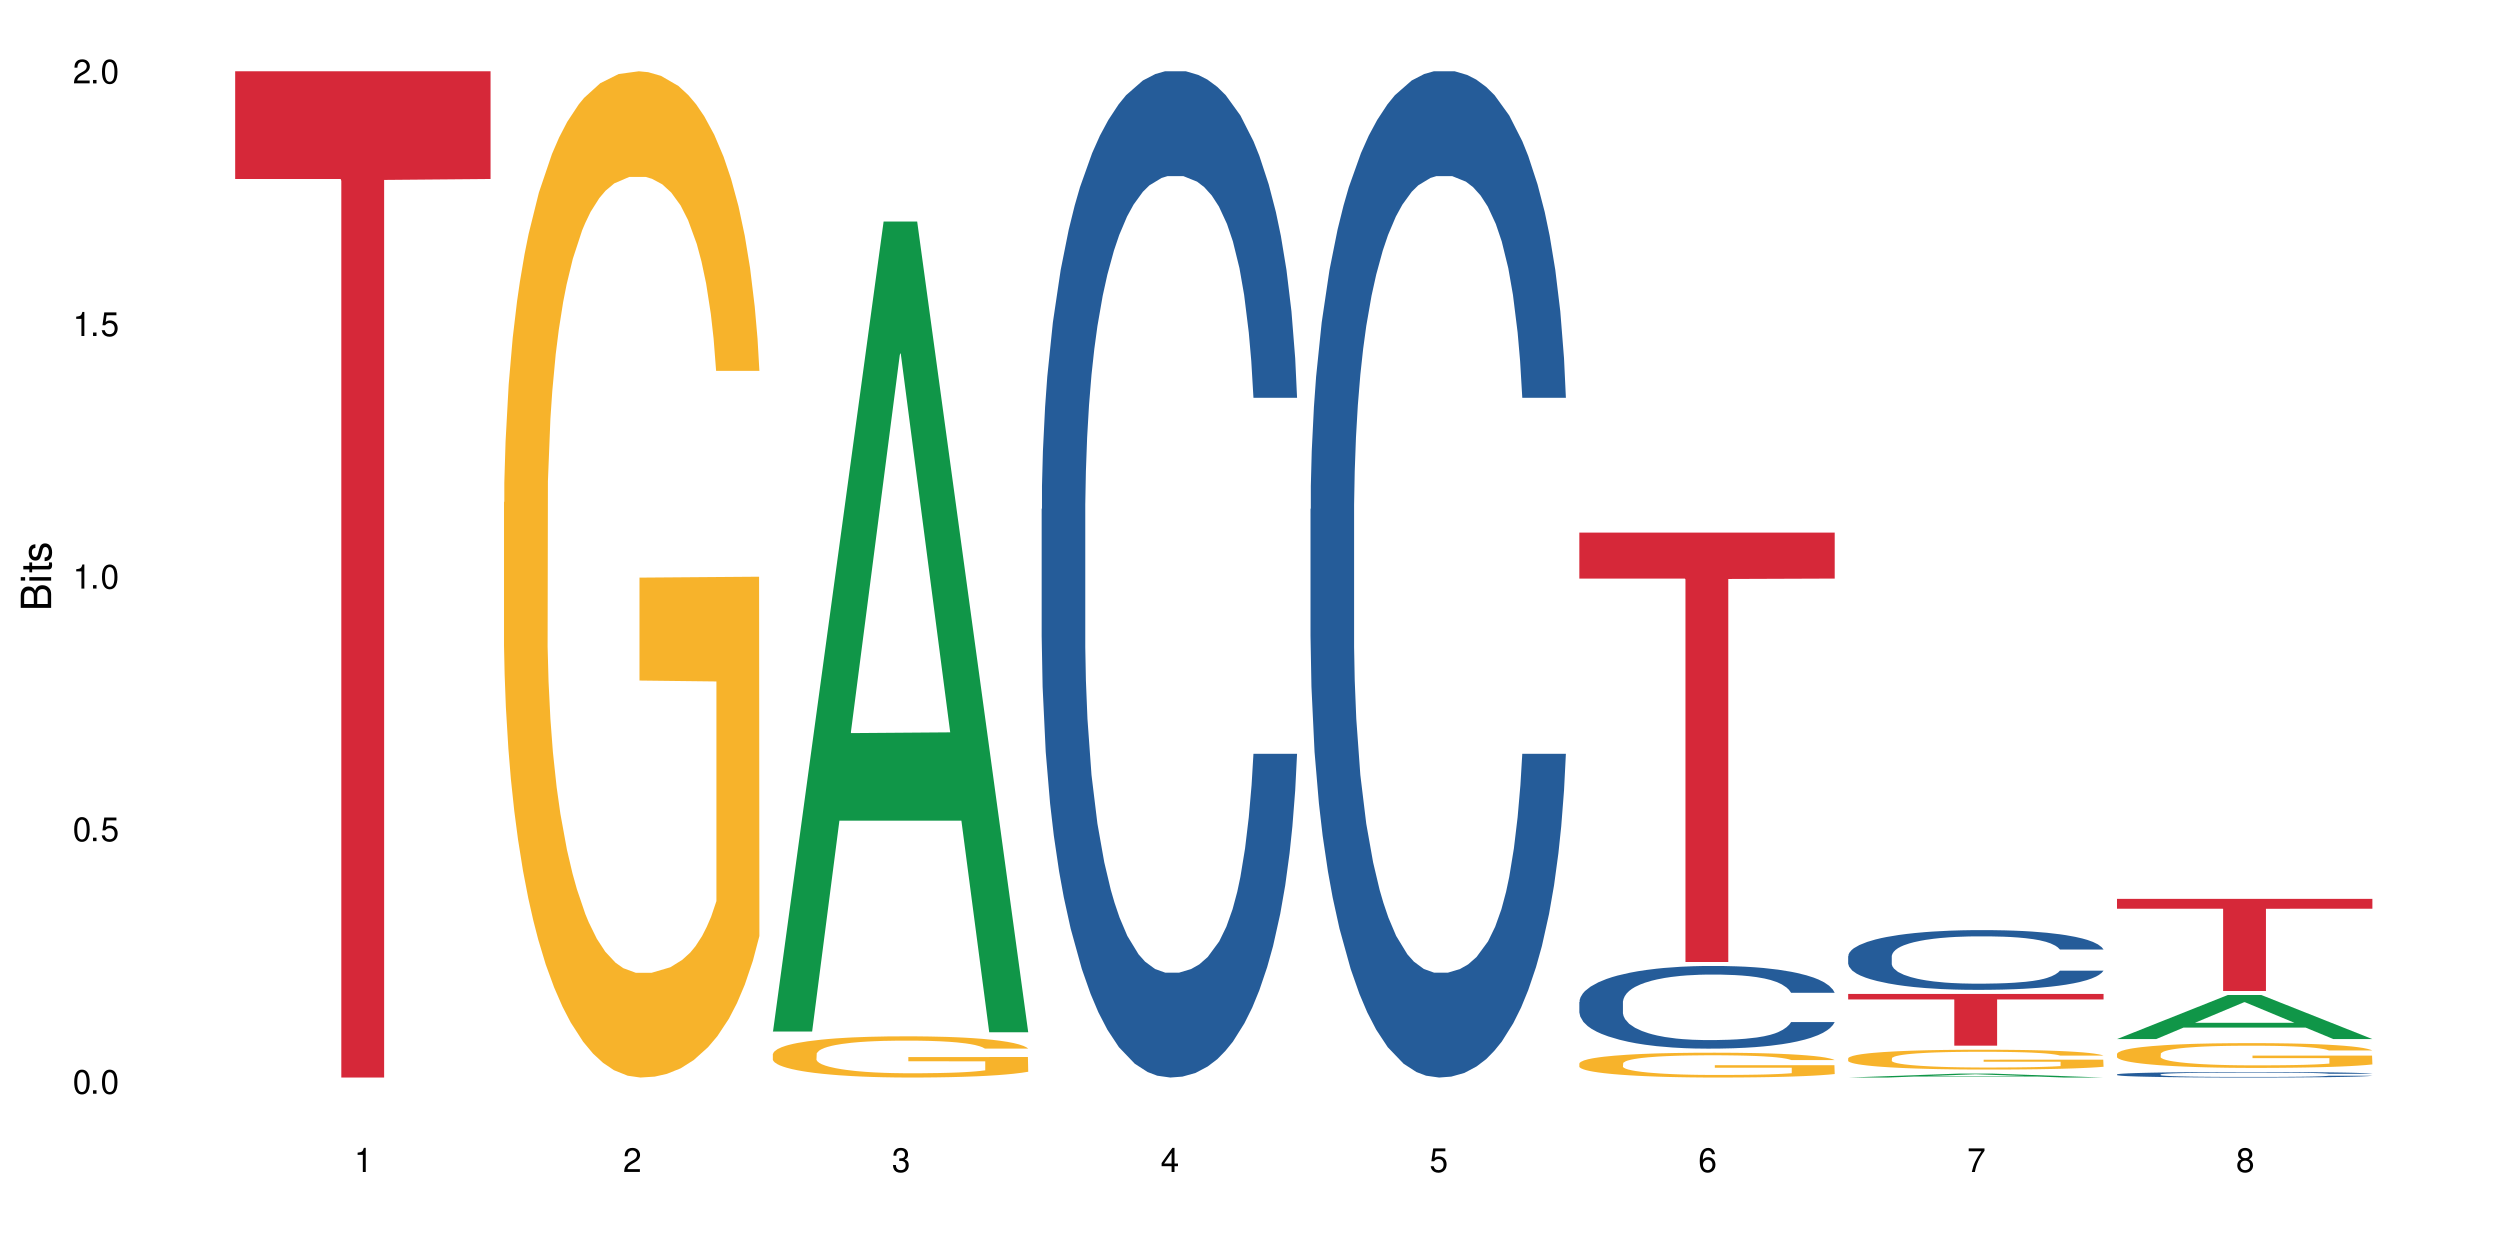
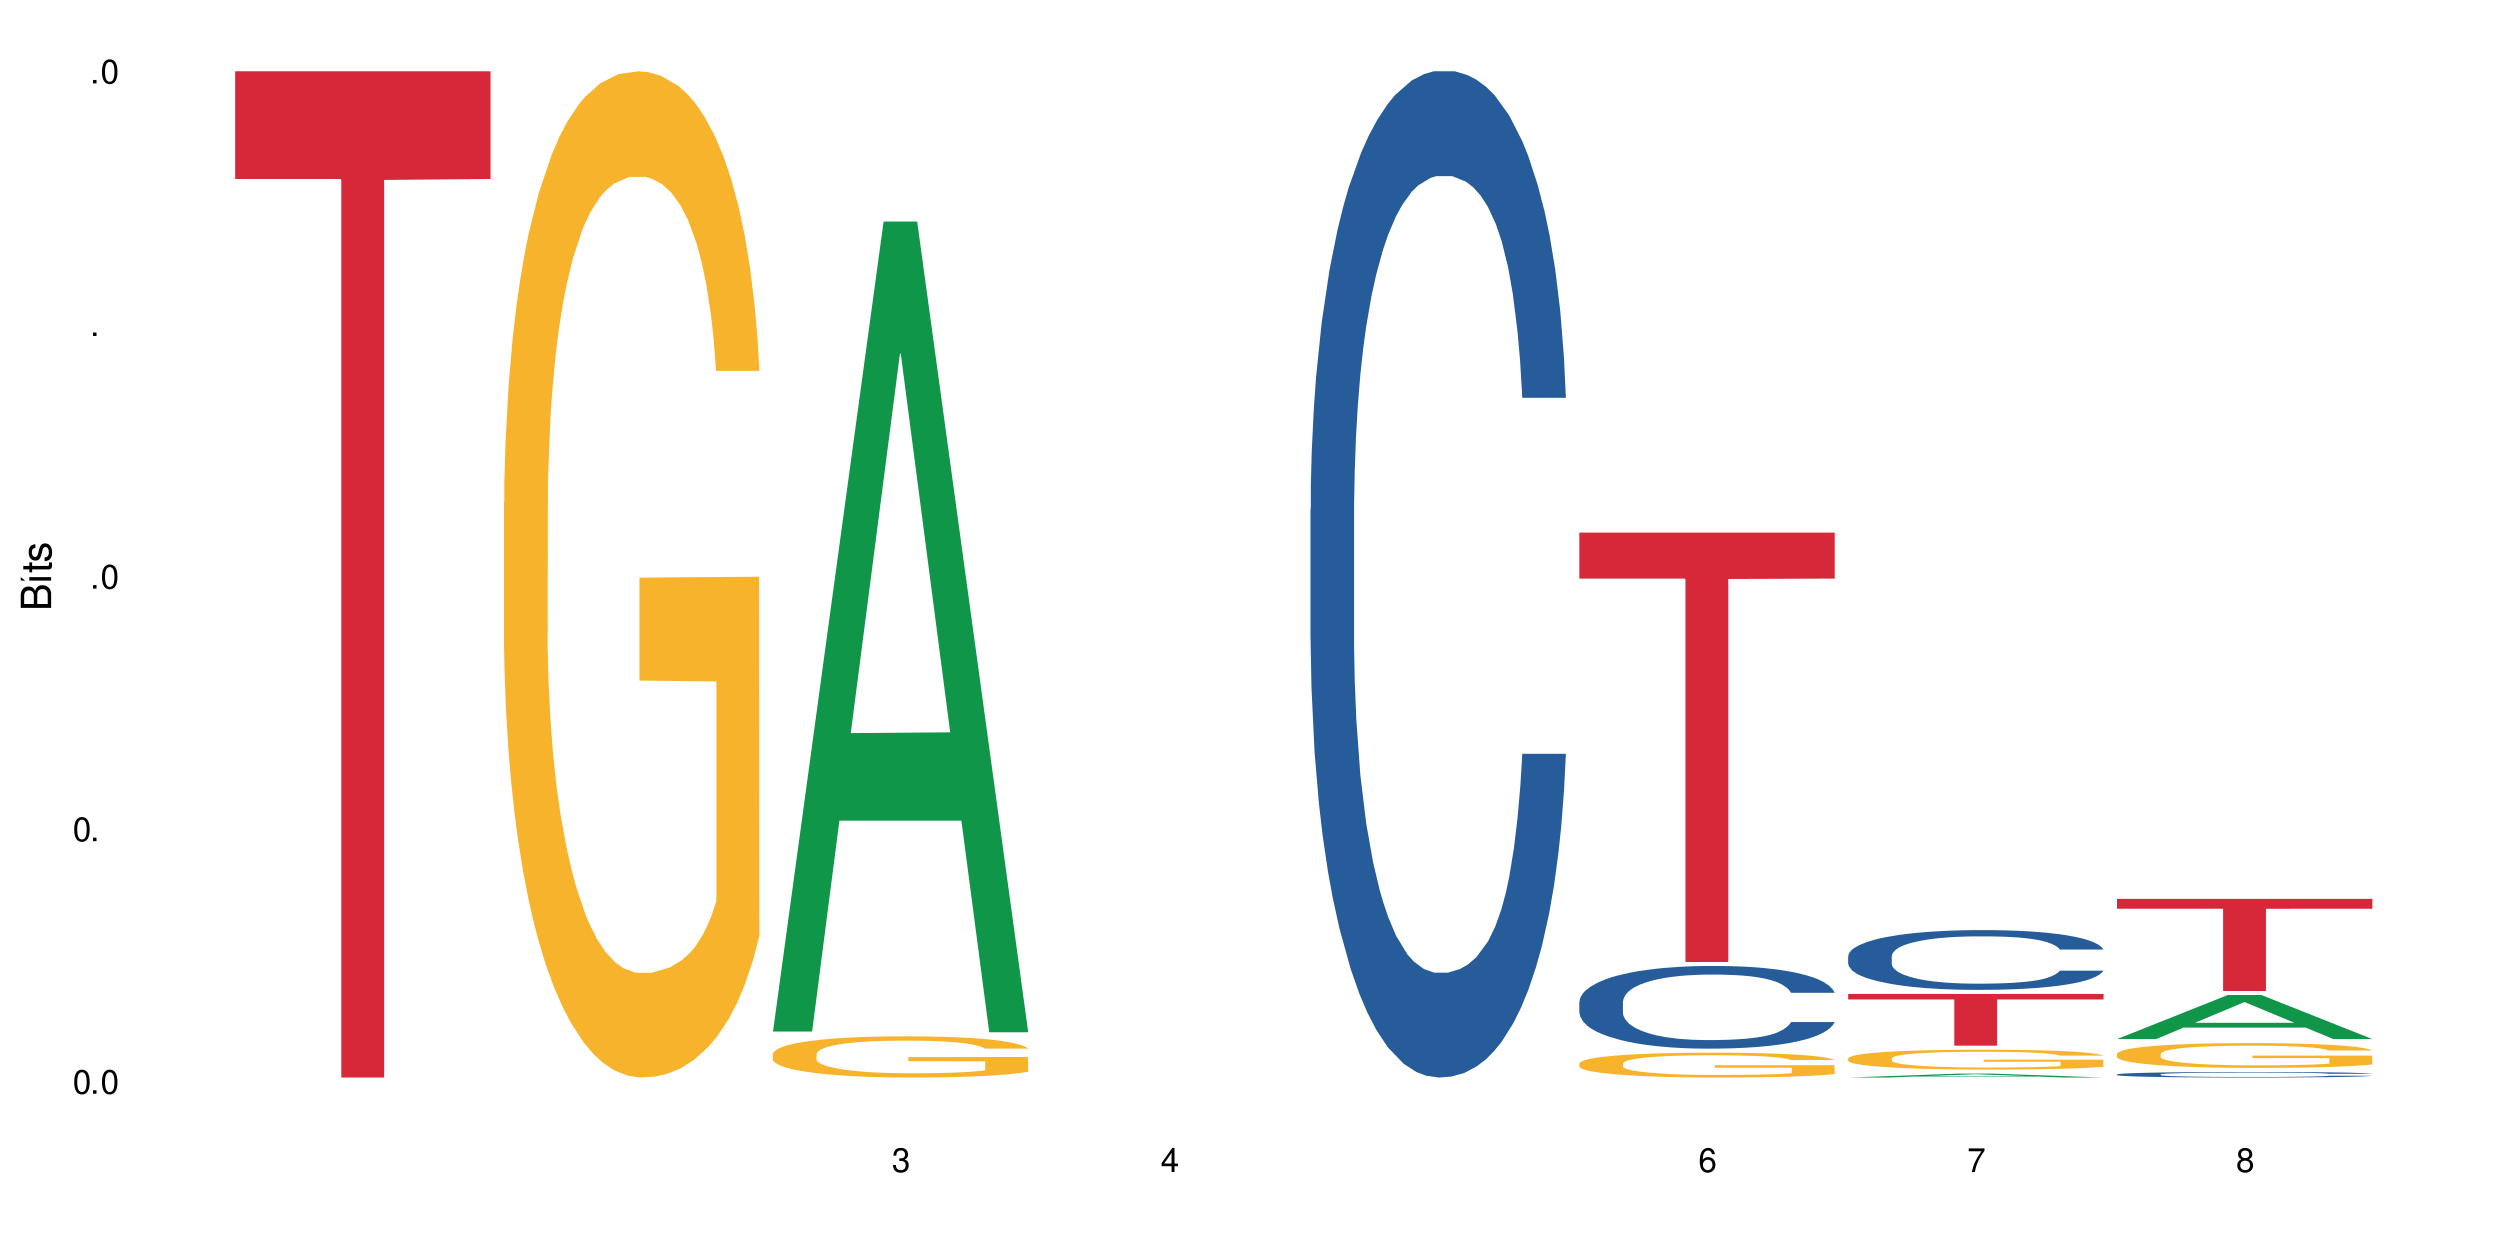
<svg xmlns="http://www.w3.org/2000/svg" xmlns:xlink="http://www.w3.org/1999/xlink" width="720" height="360" viewBox="0 0 720 360">
  <defs>
    <g>
      <g id="glyph-0-0">
</g>
      <g id="glyph-0-1">
        <path d="M 2.641 -6.938 C 2 -6.938 1.422 -6.656 1.078 -6.172 C 0.641 -5.562 0.406 -4.641 0.406 -3.359 C 0.406 -1.016 1.188 0.219 2.641 0.219 C 4.078 0.219 4.859 -1.016 4.859 -3.297 C 4.859 -4.641 4.656 -5.547 4.203 -6.172 C 3.844 -6.656 3.281 -6.938 2.641 -6.938 Z M 2.641 -6.188 C 3.547 -6.188 4 -5.25 4 -3.375 C 4 -1.406 3.562 -0.484 2.625 -0.484 C 1.734 -0.484 1.281 -1.438 1.281 -3.344 C 1.281 -5.25 1.734 -6.188 2.641 -6.188 Z M 2.641 -6.188 " />
      </g>
      <g id="glyph-0-2">
        <path d="M 1.828 -1 L 0.828 -1 L 0.828 0 L 1.828 0 Z M 1.828 -1 " />
      </g>
      <g id="glyph-0-3">
-         <path d="M 4.562 -6.797 L 1.062 -6.797 L 0.547 -3.094 L 1.328 -3.094 C 1.719 -3.562 2.047 -3.734 2.578 -3.734 C 3.484 -3.734 4.062 -3.109 4.062 -2.094 C 4.062 -1.125 3.484 -0.531 2.578 -0.531 C 1.828 -0.531 1.375 -0.906 1.188 -1.672 L 0.328 -1.672 C 0.453 -1.109 0.547 -0.844 0.75 -0.594 C 1.125 -0.078 1.828 0.219 2.594 0.219 C 3.969 0.219 4.922 -0.781 4.922 -2.219 C 4.922 -3.562 4.031 -4.484 2.719 -4.484 C 2.25 -4.484 1.859 -4.359 1.469 -4.062 L 1.734 -5.969 L 4.562 -5.969 Z M 4.562 -6.797 " />
-       </g>
+         </g>
      <g id="glyph-0-4">
-         <path d="M 2.484 -4.938 L 2.484 0 L 3.328 0 L 3.328 -6.938 L 2.766 -6.938 C 2.469 -5.875 2.281 -5.734 0.984 -5.562 L 0.984 -4.938 Z M 2.484 -4.938 " />
-       </g>
+         </g>
      <g id="glyph-0-5">
-         <path d="M 4.859 -0.828 L 1.281 -0.828 C 1.359 -1.406 1.672 -1.781 2.5 -2.281 L 3.469 -2.828 C 4.406 -3.344 4.906 -4.062 4.906 -4.906 C 4.906 -5.484 4.672 -6.031 4.266 -6.406 C 3.859 -6.766 3.375 -6.938 2.719 -6.938 C 1.859 -6.938 1.219 -6.625 0.844 -6.031 C 0.609 -5.672 0.5 -5.234 0.484 -4.531 L 1.328 -4.531 C 1.359 -5.016 1.406 -5.281 1.531 -5.516 C 1.75 -5.938 2.188 -6.203 2.703 -6.203 C 3.469 -6.203 4.031 -5.641 4.031 -4.891 C 4.031 -4.344 3.719 -3.859 3.125 -3.516 L 2.234 -3 C 0.812 -2.172 0.406 -1.531 0.328 -0.016 L 4.859 -0.016 Z M 4.859 -0.828 " />
-       </g>
+         </g>
      <g id="glyph-0-6">
        <path d="M 2.125 -3.188 L 2.578 -3.188 C 3.5 -3.188 3.984 -2.766 3.984 -1.922 C 3.984 -1.062 3.469 -0.531 2.594 -0.531 C 1.656 -0.531 1.203 -1 1.156 -2.016 L 0.312 -2.016 C 0.344 -1.453 0.438 -1.094 0.609 -0.781 C 0.953 -0.109 1.625 0.219 2.547 0.219 C 3.953 0.219 4.859 -0.625 4.859 -1.938 C 4.859 -2.828 4.516 -3.297 3.703 -3.594 C 4.344 -3.844 4.656 -4.328 4.656 -5.031 C 4.656 -6.219 3.875 -6.938 2.578 -6.938 C 1.203 -6.938 0.484 -6.172 0.453 -4.703 L 1.297 -4.703 C 1.312 -5.125 1.344 -5.359 1.453 -5.578 C 1.641 -5.969 2.062 -6.203 2.594 -6.203 C 3.344 -6.203 3.797 -5.75 3.797 -5 C 3.797 -4.516 3.609 -4.219 3.25 -4.047 C 3.016 -3.953 2.703 -3.922 2.125 -3.906 Z M 2.125 -3.188 " />
      </g>
      <g id="glyph-0-7">
        <path d="M 3.141 -1.672 L 3.141 0 L 3.984 0 L 3.984 -1.672 L 4.984 -1.672 L 4.984 -2.438 L 3.984 -2.438 L 3.984 -6.938 L 3.359 -6.938 L 0.266 -2.578 L 0.266 -1.672 Z M 3.141 -2.438 L 1 -2.438 L 3.141 -5.5 Z M 3.141 -2.438 " />
      </g>
      <g id="glyph-0-8">
        <path d="M 4.781 -5.125 C 4.609 -6.266 3.891 -6.938 2.844 -6.938 C 2.094 -6.938 1.422 -6.578 1.031 -5.953 C 0.594 -5.266 0.406 -4.422 0.406 -3.172 C 0.406 -2 0.578 -1.25 0.984 -0.641 C 1.359 -0.078 1.953 0.219 2.703 0.219 C 3.984 0.219 4.922 -0.75 4.922 -2.094 C 4.922 -3.375 4.062 -4.281 2.844 -4.281 C 2.172 -4.281 1.641 -4.031 1.281 -3.516 C 1.281 -5.234 1.828 -6.188 2.797 -6.188 C 3.391 -6.188 3.797 -5.797 3.938 -5.125 Z M 2.734 -3.531 C 3.547 -3.531 4.062 -2.953 4.062 -2.031 C 4.062 -1.156 3.484 -0.531 2.703 -0.531 C 1.922 -0.531 1.328 -1.188 1.328 -2.078 C 1.328 -2.938 1.906 -3.531 2.734 -3.531 Z M 2.734 -3.531 " />
      </g>
      <g id="glyph-0-9">
        <path d="M 4.984 -6.797 L 0.438 -6.797 L 0.438 -5.969 L 4.109 -5.969 C 2.5 -3.656 1.828 -2.234 1.328 0 L 2.219 0 C 2.594 -2.172 3.453 -4.047 4.984 -6.094 Z M 4.984 -6.797 " />
      </g>
      <g id="glyph-0-10">
        <path d="M 3.75 -3.656 C 4.469 -4.094 4.688 -4.438 4.688 -5.078 C 4.688 -6.172 3.844 -6.938 2.641 -6.938 C 1.438 -6.938 0.594 -6.172 0.594 -5.094 C 0.594 -4.438 0.812 -4.094 1.516 -3.656 C 0.734 -3.266 0.359 -2.703 0.359 -1.922 C 0.359 -0.656 1.281 0.219 2.641 0.219 C 3.984 0.219 4.922 -0.656 4.922 -1.922 C 4.922 -2.703 4.531 -3.266 3.75 -3.656 Z M 2.641 -6.188 C 3.359 -6.188 3.812 -5.75 3.812 -5.062 C 3.812 -4.406 3.344 -3.984 2.641 -3.984 C 1.922 -3.984 1.453 -4.406 1.453 -5.078 C 1.453 -5.75 1.922 -6.188 2.641 -6.188 Z M 2.641 -3.266 C 3.484 -3.266 4.062 -2.719 4.062 -1.906 C 4.062 -1.078 3.484 -0.531 2.625 -0.531 C 1.797 -0.531 1.219 -1.094 1.219 -1.906 C 1.219 -2.719 1.781 -3.266 2.641 -3.266 Z M 2.641 -3.266 " />
      </g>
      <g id="glyph-1-0">
</g>
      <g id="glyph-1-1">
        <path d="M 0 -0.953 L 0 -4.891 C 0 -5.719 -0.234 -6.344 -0.734 -6.797 C -1.188 -7.234 -1.812 -7.469 -2.5 -7.469 C -3.547 -7.469 -4.188 -7 -4.625 -5.875 C -4.984 -6.688 -5.625 -7.094 -6.531 -7.094 C -7.172 -7.094 -7.734 -6.859 -8.141 -6.391 C -8.562 -5.922 -8.75 -5.344 -8.75 -4.5 L -8.75 -0.953 Z M -4.984 -2.062 L -7.766 -2.062 L -7.766 -4.219 C -7.766 -4.844 -7.688 -5.203 -7.453 -5.5 C -7.219 -5.812 -6.859 -5.969 -6.375 -5.969 C -5.891 -5.969 -5.531 -5.812 -5.297 -5.5 C -5.062 -5.203 -4.984 -4.844 -4.984 -4.219 Z M -0.984 -2.062 L -4 -2.062 L -4 -4.781 C -4 -5.766 -3.438 -6.359 -2.484 -6.359 C -1.547 -6.359 -0.984 -5.766 -0.984 -4.781 Z M -0.984 -2.062 " />
      </g>
      <g id="glyph-1-2">
-         <path d="M -6.281 -1.797 L -6.281 -0.797 L 0 -0.797 L 0 -1.797 Z M -8.75 -1.797 L -8.75 -0.797 L -7.484 -0.797 L -7.484 -1.797 Z M -8.75 -1.797 " />
+         <path d="M -6.281 -1.797 L -6.281 -0.797 L 0 -0.797 L 0 -1.797 Z M -8.75 -1.797 L -8.75 -0.797 L -7.484 -0.797 Z M -8.75 -1.797 " />
      </g>
      <g id="glyph-1-3">
        <path d="M -6.281 -3.047 L -6.281 -2.016 L -8.016 -2.016 L -8.016 -1.016 L -6.281 -1.016 L -6.281 -0.172 L -5.469 -0.172 L -5.469 -1.016 L -0.719 -1.016 C -0.078 -1.016 0.281 -1.453 0.281 -2.234 C 0.281 -2.5 0.25 -2.719 0.188 -3.047 L -0.641 -3.047 C -0.609 -2.906 -0.594 -2.766 -0.594 -2.562 C -0.594 -2.141 -0.719 -2.016 -1.156 -2.016 L -5.469 -2.016 L -5.469 -3.047 Z M -6.281 -3.047 " />
      </g>
      <g id="glyph-1-4">
        <path d="M -4.531 -5.25 C -5.766 -5.25 -6.469 -4.422 -6.469 -2.969 C -6.469 -1.516 -5.719 -0.562 -4.547 -0.562 C -3.562 -0.562 -3.094 -1.062 -2.734 -2.562 L -2.516 -3.484 C -2.344 -4.188 -2.094 -4.469 -1.641 -4.469 C -1.047 -4.469 -0.641 -3.875 -0.641 -3 C -0.641 -2.453 -0.797 -2 -1.062 -1.75 C -1.25 -1.594 -1.422 -1.531 -1.875 -1.469 L -1.875 -0.406 C -0.422 -0.453 0.281 -1.266 0.281 -2.922 C 0.281 -4.5 -0.5 -5.516 -1.719 -5.516 C -2.656 -5.516 -3.172 -4.984 -3.469 -3.734 L -3.703 -2.766 C -3.891 -1.953 -4.156 -1.609 -4.594 -1.609 C -5.188 -1.609 -5.547 -2.125 -5.547 -2.938 C -5.547 -3.75 -5.203 -4.172 -4.531 -4.203 Z M -4.531 -5.25 " />
      </g>
    </g>
  </defs>
  <rect x="-72" y="-36" width="864" height="432" fill="rgb(100%, 100%, 100%)" fill-opacity="1" />
  <path fill-rule="nonzero" fill="rgb(83.922%, 15.686%, 22.353%)" fill-opacity="1" d="M 67.73 20.527 L 141.281 20.527 L 141.281 51.547 L 110.629 51.82 L 110.629 310.332 L 98.297 310.332 L 98.297 52.094 L 98.117 51.547 L 67.73 51.547 Z M 67.73 20.527 " />
  <path fill-rule="nonzero" fill="rgb(96.863%, 70.196%, 16.863%)" fill-opacity="1" d="M 145.156 144.652 L 145.242 144.387 L 145.242 139.094 L 145.602 127.184 L 146.5 110.777 L 147.664 97.277 L 148.922 86.691 L 149.73 81.133 L 151.074 73.195 L 152.242 67.371 L 155.199 55.461 L 158.969 44.348 L 161.031 39.582 L 163.363 35.082 L 166.684 30.055 L 168.207 28.203 L 172.871 23.965 L 178.164 21.32 L 183.992 20.527 L 186.684 20.789 L 190.363 21.848 L 195.387 24.762 L 198.254 27.406 L 200.496 30.055 L 202.828 33.496 L 205.699 38.789 L 208.391 45.141 L 210.543 51.492 L 212.695 59.43 L 214.492 67.902 L 216.016 77.164 L 217.359 88.281 L 218.168 97.543 L 218.707 106.805 L 206.238 106.805 L 205.52 97.543 L 204.715 90.398 L 203.367 81.664 L 202.023 75.312 L 200.676 70.281 L 198.164 63.402 L 196.012 59.168 L 193.32 55.461 L 190.723 53.078 L 187.762 51.492 L 185.969 50.961 L 181.211 50.961 L 176.906 52.816 L 174.395 54.934 L 172.602 57.051 L 170.09 61.02 L 168.566 64.195 L 167.668 66.312 L 164.977 74.516 L 163.184 81.93 L 162.195 86.957 L 160.941 94.898 L 160.043 102.043 L 159.059 112.629 L 158.52 120.57 L 157.801 138.566 L 157.711 186.207 L 157.98 196.262 L 158.52 207.113 L 159.238 216.641 L 160.312 226.699 L 161.391 234.375 L 163.273 244.695 L 164.887 251.578 L 166.145 256.078 L 168.566 263.223 L 169.551 265.605 L 171.883 270.367 L 174.305 274.074 L 177.266 277.25 L 179.508 278.836 L 183.098 280.16 L 187.672 280.16 L 193.055 278.574 L 196.461 276.457 L 198.793 274.34 L 200.32 272.484 L 202.203 269.574 L 203.547 266.926 L 204.805 264.016 L 206.328 259.516 L 206.328 196.262 L 184.172 195.996 L 184.172 166.355 L 218.617 166.09 L 218.707 269.574 L 216.824 276.719 L 214.492 283.602 L 212.25 288.895 L 209.918 293.395 L 206.598 298.422 L 203.906 301.598 L 199.781 305.305 L 196.012 307.688 L 192.066 309.273 L 188.566 310.066 L 184.441 310.332 L 180.766 309.805 L 176.816 308.215 L 173.68 306.098 L 170.809 303.453 L 167.938 300.012 L 164.352 294.453 L 162.016 289.953 L 159.594 284.395 L 157.172 277.777 L 155.02 270.633 L 153.586 265.074 L 152.152 258.723 L 150.625 250.781 L 149.191 241.785 L 148.113 233.578 L 147.129 224.316 L 146.41 215.582 L 145.691 203.672 L 145.332 194.145 L 145.156 185.941 Z M 145.156 144.652 " />
  <path fill-rule="nonzero" fill="rgb(6.275%, 58.824%, 28.235%)" fill-opacity="1" d="M 222.578 297.078 L 222.656 296.859 L 254.48 63.805 L 264.148 63.805 L 296.129 297.297 L 284.895 297.297 L 276.879 236.348 L 241.75 236.348 L 233.895 297.078 L 222.578 297.078 L 245.129 211.133 L 273.656 210.914 L 259.434 101.949 L 259.273 101.73 L 259.117 102.391 L 245.051 210.914 L 245.129 211.133 Z M 222.578 297.078 " />
  <path fill-rule="nonzero" fill="rgb(96.863%, 70.196%, 16.863%)" fill-opacity="1" d="M 222.578 303.547 L 222.668 303.535 L 222.668 303.316 L 223.027 302.828 L 223.922 302.156 L 225.09 301.605 L 226.344 301.172 L 227.152 300.941 L 228.496 300.617 L 229.664 300.379 L 232.625 299.891 L 236.391 299.438 L 238.453 299.242 L 240.785 299.055 L 244.105 298.852 L 245.629 298.773 L 250.293 298.602 L 255.586 298.492 L 261.418 298.461 L 264.109 298.473 L 267.785 298.516 L 272.809 298.633 L 275.68 298.742 L 277.922 298.852 L 280.254 298.992 L 283.125 299.207 L 285.816 299.469 L 287.969 299.73 L 290.121 300.055 L 291.914 300.402 L 293.438 300.781 L 294.785 301.234 L 295.59 301.617 L 296.129 301.996 L 283.66 301.996 L 282.945 301.617 L 282.137 301.324 L 280.793 300.965 L 279.445 300.703 L 278.102 300.5 L 275.59 300.215 L 273.438 300.043 L 270.746 299.891 L 268.145 299.793 L 265.184 299.73 L 263.391 299.707 L 258.637 299.707 L 254.332 299.781 L 251.82 299.871 L 250.023 299.957 L 247.512 300.117 L 245.988 300.25 L 245.094 300.336 L 242.402 300.672 L 240.605 300.977 L 239.621 301.18 L 238.363 301.508 L 237.469 301.801 L 236.48 302.234 L 235.941 302.559 L 235.227 303.297 L 235.137 305.246 L 235.406 305.66 L 235.941 306.105 L 236.66 306.496 L 237.738 306.906 L 238.812 307.223 L 240.695 307.645 L 242.312 307.926 L 243.566 308.109 L 245.988 308.402 L 246.977 308.5 L 249.309 308.695 L 251.73 308.848 L 254.691 308.977 L 256.934 309.043 L 260.52 309.098 L 265.094 309.098 L 270.477 309.031 L 273.887 308.945 L 276.219 308.859 L 277.742 308.781 L 279.625 308.664 L 280.973 308.555 L 282.227 308.434 L 283.75 308.25 L 283.75 305.66 L 261.598 305.648 L 261.598 304.434 L 296.039 304.422 L 296.129 308.664 L 294.246 308.957 L 291.914 309.238 L 289.672 309.453 L 287.34 309.637 L 284.02 309.844 L 281.328 309.977 L 277.203 310.125 L 273.438 310.223 L 269.488 310.289 L 265.992 310.32 L 261.867 310.332 L 258.188 310.312 L 254.242 310.246 L 251.102 310.16 L 248.23 310.051 L 245.359 309.91 L 241.773 309.684 L 239.441 309.496 L 237.02 309.27 L 234.598 309 L 232.445 308.707 L 231.008 308.477 L 229.574 308.219 L 228.051 307.895 L 226.613 307.523 L 225.539 307.188 L 224.551 306.809 L 223.832 306.449 L 223.117 305.965 L 222.758 305.574 L 222.578 305.238 Z M 222.578 303.547 " />
-   <path fill-rule="nonzero" fill="rgb(14.51%, 36.078%, 60%)" fill-opacity="1" d="M 300 146.621 L 300.09 146.355 L 300.09 140 L 300.359 129.934 L 300.988 117.215 L 301.617 108.477 L 303.23 92.844 L 305.473 77.746 L 307.805 66.09 L 309.508 59.203 L 311.035 53.902 L 314.531 44.102 L 316.773 39.07 L 319.195 34.566 L 322.156 30.062 L 324.309 27.414 L 329.152 23.176 L 332.742 21.32 L 335.52 20.527 L 341.531 20.527 L 345.117 21.586 L 347.719 22.91 L 350.59 25.031 L 353.012 27.414 L 357.227 33.242 L 360.996 40.66 L 362.699 44.898 L 365.391 53.109 L 367.453 61.055 L 368.891 67.945 L 370.504 77.746 L 371.938 89.668 L 373.016 103.176 L 373.555 114.566 L 360.996 114.566 L 360.367 103.973 L 359.648 95.758 L 358.305 84.898 L 356.961 77.215 L 355.074 69.535 L 353.371 64.5 L 351.039 59.469 L 348.977 56.289 L 346.824 53.902 L 344.762 52.316 L 340.812 50.727 L 336.238 50.727 L 334.535 51.254 L 331.035 53.375 L 329.152 55.23 L 326.461 58.938 L 324.578 62.383 L 322.336 67.68 L 320.812 72.184 L 318.926 79.07 L 317.582 85.164 L 316.059 93.906 L 315.16 100.527 L 314.352 107.945 L 313.637 116.688 L 313.098 125.957 L 312.738 135.762 L 312.559 145.297 L 312.559 186.355 L 312.738 195.895 L 313.188 207.02 L 314.352 223.18 L 316.059 237.219 L 318.031 248.344 L 319.914 256.293 L 320.992 260 L 322.426 264.238 L 324.668 269.535 L 327.898 274.836 L 329.781 276.953 L 332.652 279.074 L 335.609 280.133 L 339.559 280.133 L 343.055 279.074 L 345.387 277.75 L 347.809 275.629 L 351.129 271.125 L 353.191 266.887 L 354.984 261.855 L 356.332 256.82 L 357.227 252.582 L 358.574 244.371 L 359.648 235.363 L 360.457 226.094 L 360.996 217.086 L 373.555 217.086 L 373.016 227.684 L 372.207 238.012 L 371.402 245.695 L 370.145 254.969 L 368.711 263.18 L 366.645 272.449 L 364.941 278.543 L 362.699 285.168 L 360.637 290.199 L 358.395 294.703 L 355.074 300 L 352.922 302.648 L 350.59 305.035 L 347.809 307.152 L 344.312 309.008 L 340.543 310.066 L 337.047 310.332 L 333.277 309.801 L 330.5 308.742 L 326.82 306.359 L 322.246 301.59 L 318.926 296.559 L 316.324 291.523 L 314.082 286.227 L 311.57 279.074 L 308.344 267.418 L 306.371 258.41 L 305.023 250.992 L 303.5 240.664 L 302.422 231.391 L 301.168 216.555 L 300.27 197.746 L 300 183.18 Z M 300 146.621 " />
  <path fill-rule="nonzero" fill="rgb(14.51%, 36.078%, 60%)" fill-opacity="1" d="M 377.426 146.621 L 377.516 146.355 L 377.516 140 L 377.781 129.934 L 378.41 117.215 L 379.039 108.477 L 380.652 92.844 L 382.895 77.746 L 385.227 66.09 L 386.934 59.203 L 388.457 53.902 L 391.957 44.102 L 394.199 39.07 L 396.621 34.566 L 399.578 30.062 L 401.734 27.414 L 406.574 23.176 L 410.164 21.32 L 412.945 20.527 L 418.953 20.527 L 422.543 21.586 L 425.145 22.91 L 428.016 25.031 L 430.438 27.414 L 434.652 33.242 L 438.418 40.66 L 440.125 44.898 L 442.812 53.109 L 444.879 61.055 L 446.312 67.945 L 447.926 77.746 L 449.363 89.668 L 450.438 103.176 L 450.977 114.566 L 438.418 114.566 L 437.789 103.973 L 437.074 95.758 L 435.727 84.898 L 434.383 77.215 L 432.5 69.535 L 430.793 64.5 L 428.461 59.469 L 426.398 56.289 L 424.246 53.902 L 422.184 52.316 L 418.238 50.727 L 413.664 50.727 L 411.957 51.254 L 408.461 53.375 L 406.574 55.23 L 403.887 58.938 L 402 62.383 L 399.758 67.68 L 398.234 72.184 L 396.352 79.07 L 395.004 85.164 L 393.48 93.906 L 392.582 100.527 L 391.777 107.945 L 391.059 116.688 L 390.52 125.957 L 390.16 135.762 L 389.98 145.297 L 389.98 186.355 L 390.16 195.895 L 390.609 207.02 L 391.777 223.18 L 393.48 237.219 L 395.453 248.344 L 397.336 256.293 L 398.414 260 L 399.848 264.238 L 402.09 269.535 L 405.32 274.836 L 407.203 276.953 L 410.074 279.074 L 413.035 280.133 L 416.98 280.133 L 420.48 279.074 L 422.812 277.75 L 425.234 275.629 L 428.551 271.125 L 430.613 266.887 L 432.41 261.855 L 433.754 256.82 L 434.652 252.582 L 435.996 244.371 L 437.074 235.363 L 437.879 226.094 L 438.418 217.086 L 450.977 217.086 L 450.438 227.684 L 449.633 238.012 L 448.824 245.695 L 447.566 254.969 L 446.133 263.18 L 444.07 272.449 L 442.367 278.543 L 440.125 285.168 L 438.059 290.199 L 435.816 294.703 L 432.5 300 L 430.348 302.648 L 428.016 305.035 L 425.234 307.152 L 421.734 309.008 L 417.969 310.066 L 414.469 310.332 L 410.703 309.801 L 407.922 308.742 L 404.242 306.359 L 399.668 301.59 L 396.352 296.559 L 393.75 291.523 L 391.508 286.227 L 388.996 279.074 L 385.766 267.418 L 383.793 258.41 L 382.449 250.992 L 380.922 240.664 L 379.848 231.391 L 378.59 216.555 L 377.695 197.746 L 377.426 183.18 Z M 377.426 146.621 " />
  <path fill-rule="nonzero" fill="rgb(14.51%, 36.078%, 60%)" fill-opacity="1" d="M 454.848 288.566 L 454.938 288.547 L 454.938 288.023 L 455.207 287.195 L 455.836 286.152 L 456.461 285.434 L 458.078 284.152 L 460.32 282.91 L 462.652 281.953 L 464.355 281.387 L 465.879 280.953 L 469.379 280.148 L 471.621 279.734 L 474.043 279.363 L 477.004 278.996 L 479.156 278.777 L 484 278.43 L 487.586 278.277 L 490.367 278.211 L 496.379 278.211 L 499.965 278.301 L 502.566 278.406 L 505.438 278.582 L 507.859 278.777 L 512.074 279.258 L 515.844 279.867 L 517.547 280.215 L 520.238 280.887 L 522.301 281.539 L 523.734 282.105 L 525.352 282.91 L 526.785 283.891 L 527.863 285 L 528.398 285.934 L 515.844 285.934 L 515.215 285.066 L 514.496 284.391 L 513.152 283.5 L 511.805 282.867 L 509.922 282.238 L 508.219 281.824 L 505.887 281.41 L 503.824 281.148 L 501.672 280.953 L 499.605 280.824 L 495.66 280.691 L 491.086 280.691 L 489.383 280.734 L 485.883 280.91 L 484 281.062 L 481.309 281.367 L 479.426 281.648 L 477.184 282.086 L 475.656 282.453 L 473.773 283.02 L 472.43 283.52 L 470.902 284.238 L 470.008 284.781 L 469.199 285.391 L 468.48 286.109 L 467.945 286.871 L 467.586 287.676 L 467.406 288.457 L 467.406 291.832 L 467.586 292.613 L 468.035 293.527 L 469.199 294.855 L 470.902 296.008 L 472.879 296.922 L 474.762 297.574 L 475.836 297.879 L 477.273 298.227 L 479.516 298.66 L 482.742 299.098 L 484.629 299.27 L 487.496 299.445 L 490.457 299.531 L 494.406 299.531 L 497.902 299.445 L 500.234 299.336 L 502.656 299.16 L 505.977 298.793 L 508.039 298.445 L 509.832 298.031 L 511.18 297.617 L 512.074 297.27 L 513.422 296.594 L 514.496 295.855 L 515.305 295.094 L 515.844 294.355 L 528.398 294.355 L 527.863 295.223 L 527.055 296.074 L 526.246 296.703 L 524.992 297.465 L 523.555 298.141 L 521.492 298.902 L 519.789 299.402 L 517.547 299.945 L 515.484 300.359 L 513.242 300.727 L 509.922 301.164 L 507.77 301.379 L 505.438 301.578 L 502.656 301.75 L 499.16 301.902 L 495.391 301.988 L 491.895 302.012 L 488.125 301.969 L 485.344 301.883 L 481.668 301.684 L 477.094 301.293 L 473.773 300.879 L 471.172 300.469 L 468.93 300.031 L 466.418 299.445 L 463.191 298.488 L 461.215 297.746 L 459.871 297.137 L 458.348 296.289 L 457.27 295.527 L 456.016 294.309 L 455.117 292.766 L 454.848 291.57 Z M 454.848 288.566 " />
  <path fill-rule="nonzero" fill="rgb(96.863%, 70.196%, 16.863%)" fill-opacity="1" d="M 454.848 306.242 L 454.938 306.234 L 454.938 306.102 L 455.297 305.809 L 456.191 305.402 L 457.359 305.07 L 458.613 304.809 L 459.422 304.672 L 460.77 304.477 L 461.934 304.332 L 464.895 304.039 L 468.66 303.762 L 470.723 303.645 L 473.055 303.535 L 476.375 303.41 L 477.898 303.363 L 482.562 303.262 L 487.855 303.195 L 493.688 303.176 L 496.379 303.184 L 500.055 303.207 L 505.078 303.281 L 507.949 303.344 L 510.191 303.41 L 512.523 303.496 L 515.395 303.625 L 518.086 303.781 L 520.238 303.941 L 522.391 304.137 L 524.184 304.344 L 525.711 304.574 L 527.055 304.848 L 527.863 305.078 L 528.398 305.305 L 515.934 305.305 L 515.215 305.078 L 514.406 304.902 L 513.062 304.684 L 511.715 304.527 L 510.371 304.402 L 507.859 304.234 L 505.707 304.129 L 503.016 304.039 L 500.414 303.98 L 497.453 303.941 L 495.66 303.926 L 490.906 303.926 L 486.602 303.973 L 484.09 304.023 L 482.297 304.078 L 479.785 304.176 L 478.258 304.254 L 477.363 304.305 L 474.672 304.508 L 472.879 304.691 L 471.891 304.816 L 470.633 305.012 L 469.738 305.188 L 468.75 305.449 L 468.211 305.645 L 467.496 306.09 L 467.406 307.266 L 467.676 307.516 L 468.211 307.785 L 468.93 308.02 L 470.008 308.266 L 471.082 308.457 L 472.965 308.711 L 474.582 308.883 L 475.836 308.992 L 478.258 309.168 L 479.246 309.227 L 481.578 309.344 L 484 309.438 L 486.961 309.516 L 489.203 309.555 L 492.789 309.586 L 497.363 309.586 L 502.746 309.547 L 506.156 309.496 L 508.488 309.445 L 510.012 309.398 L 511.895 309.324 L 513.242 309.262 L 514.496 309.188 L 516.023 309.078 L 516.023 307.516 L 493.867 307.508 L 493.867 306.777 L 528.309 306.77 L 528.398 309.324 L 526.516 309.504 L 524.184 309.672 L 521.941 309.805 L 519.609 309.914 L 516.289 310.039 L 513.602 310.117 L 509.473 310.207 L 505.707 310.266 L 501.758 310.305 L 498.262 310.324 L 494.137 310.332 L 490.457 310.32 L 486.512 310.281 L 483.371 310.227 L 480.5 310.164 L 477.633 310.078 L 474.043 309.941 L 471.711 309.828 L 469.289 309.691 L 466.867 309.527 L 464.715 309.352 L 463.281 309.215 L 461.844 309.059 L 460.32 308.863 L 458.883 308.641 L 457.809 308.438 L 456.82 308.207 L 456.102 307.992 L 455.387 307.699 L 455.027 307.465 L 454.848 307.262 Z M 454.848 306.242 " />
  <path fill-rule="nonzero" fill="rgb(83.922%, 15.686%, 22.353%)" fill-opacity="1" d="M 454.848 153.395 L 528.398 153.395 L 528.398 166.629 L 497.746 166.746 L 497.746 277.047 L 485.414 277.047 L 485.414 166.863 L 485.234 166.629 L 454.848 166.629 Z M 454.848 153.395 " />
  <path fill-rule="nonzero" fill="rgb(6.275%, 58.824%, 28.235%)" fill-opacity="1" d="M 532.27 310.332 L 532.352 310.332 L 564.176 309.199 L 573.84 309.199 L 605.824 310.332 L 594.586 310.332 L 586.57 310.035 L 551.445 310.035 L 543.586 310.332 L 532.27 310.332 L 554.824 309.914 L 583.348 309.914 L 569.125 309.387 L 568.969 309.383 L 568.812 309.387 L 554.746 309.914 L 554.824 309.914 Z M 532.27 310.332 " />
  <path fill-rule="nonzero" fill="rgb(14.51%, 36.078%, 60%)" fill-opacity="1" d="M 532.27 275.367 L 532.359 275.352 L 532.359 274.973 L 532.629 274.375 L 533.258 273.621 L 533.887 273.102 L 535.5 272.176 L 537.742 271.277 L 540.074 270.586 L 541.777 270.176 L 543.305 269.863 L 546.801 269.281 L 549.043 268.984 L 551.465 268.715 L 554.426 268.449 L 556.578 268.293 L 561.422 268.039 L 565.012 267.93 L 567.793 267.883 L 573.801 267.883 L 577.391 267.945 L 579.992 268.023 L 582.859 268.148 L 585.281 268.293 L 589.5 268.637 L 593.266 269.078 L 594.969 269.328 L 597.66 269.816 L 599.723 270.289 L 601.16 270.695 L 602.773 271.277 L 604.207 271.984 L 605.285 272.789 L 605.824 273.465 L 593.266 273.465 L 592.637 272.836 L 591.922 272.348 L 590.574 271.703 L 589.23 271.246 L 587.344 270.789 L 585.641 270.492 L 583.309 270.195 L 581.246 270.004 L 579.094 269.863 L 577.031 269.77 L 573.082 269.676 L 568.508 269.676 L 566.805 269.707 L 563.305 269.832 L 561.422 269.941 L 558.73 270.16 L 556.848 270.367 L 554.605 270.68 L 553.082 270.949 L 551.199 271.355 L 549.852 271.719 L 548.328 272.238 L 547.43 272.629 L 546.621 273.07 L 545.906 273.59 L 545.367 274.141 L 545.008 274.723 L 544.828 275.289 L 544.828 277.723 L 545.008 278.289 L 545.457 278.949 L 546.621 279.91 L 548.328 280.742 L 550.301 281.402 L 552.184 281.875 L 553.262 282.094 L 554.695 282.348 L 556.938 282.66 L 560.168 282.977 L 562.051 283.102 L 564.922 283.227 L 567.883 283.289 L 571.828 283.289 L 575.324 283.227 L 577.656 283.148 L 580.078 283.023 L 583.398 282.754 L 585.461 282.504 L 587.254 282.207 L 588.602 281.906 L 589.5 281.656 L 590.844 281.168 L 591.922 280.633 L 592.727 280.082 L 593.266 279.547 L 605.824 279.547 L 605.285 280.176 L 604.477 280.789 L 603.672 281.246 L 602.414 281.797 L 600.98 282.285 L 598.918 282.836 L 597.211 283.195 L 594.969 283.59 L 592.906 283.887 L 590.664 284.156 L 587.344 284.469 L 585.191 284.625 L 582.859 284.77 L 580.078 284.895 L 576.582 285.004 L 572.816 285.066 L 569.316 285.082 L 565.551 285.051 L 562.77 284.988 L 559.09 284.848 L 554.516 284.562 L 551.199 284.266 L 548.598 283.965 L 546.355 283.652 L 543.844 283.227 L 540.613 282.535 L 538.641 282 L 537.293 281.559 L 535.77 280.949 L 534.691 280.398 L 533.438 279.516 L 532.539 278.398 L 532.27 277.535 Z M 532.27 275.367 " />
  <path fill-rule="nonzero" fill="rgb(96.863%, 70.196%, 16.863%)" fill-opacity="1" d="M 532.27 304.766 L 532.359 304.762 L 532.359 304.656 L 532.719 304.422 L 533.617 304.098 L 534.781 303.832 L 536.039 303.621 L 536.844 303.512 L 538.191 303.355 L 539.355 303.238 L 542.316 303.004 L 546.086 302.785 L 548.148 302.691 L 550.48 302.602 L 553.797 302.504 L 555.324 302.465 L 559.988 302.383 L 565.281 302.332 L 571.109 302.316 L 573.801 302.32 L 577.48 302.34 L 582.5 302.398 L 585.371 302.449 L 587.613 302.504 L 589.945 302.57 L 592.816 302.676 L 595.508 302.801 L 597.66 302.926 L 599.812 303.082 L 601.609 303.25 L 603.133 303.434 L 604.477 303.652 L 605.285 303.836 L 605.824 304.02 L 593.355 304.02 L 592.637 303.836 L 591.832 303.695 L 590.484 303.523 L 589.141 303.395 L 587.793 303.297 L 585.281 303.16 L 583.129 303.078 L 580.438 303.004 L 577.836 302.957 L 574.879 302.926 L 573.082 302.914 L 568.328 302.914 L 564.023 302.953 L 561.512 302.992 L 559.719 303.035 L 557.207 303.113 L 555.684 303.176 L 554.785 303.219 L 552.094 303.379 L 550.301 303.527 L 549.312 303.625 L 548.059 303.781 L 547.16 303.926 L 546.176 304.133 L 545.637 304.289 L 544.918 304.645 L 544.828 305.586 L 545.098 305.785 L 545.637 306 L 546.355 306.188 L 547.43 306.387 L 548.508 306.539 L 550.391 306.742 L 552.004 306.875 L 553.262 306.965 L 555.684 307.105 L 556.668 307.152 L 559 307.246 L 561.422 307.32 L 564.383 307.383 L 566.625 307.414 L 570.215 307.441 L 574.789 307.441 L 580.168 307.41 L 583.578 307.367 L 585.91 307.328 L 587.434 307.289 L 589.32 307.23 L 590.664 307.18 L 591.922 307.121 L 593.445 307.035 L 593.445 305.785 L 571.289 305.781 L 571.289 305.195 L 605.734 305.188 L 605.824 307.23 L 603.941 307.375 L 601.609 307.508 L 599.363 307.613 L 597.031 307.703 L 593.715 307.801 L 591.023 307.863 L 586.898 307.938 L 583.129 307.984 L 579.184 308.016 L 575.684 308.031 L 571.559 308.035 L 567.883 308.027 L 563.934 307.996 L 560.797 307.953 L 557.926 307.902 L 555.055 307.832 L 551.465 307.723 L 549.133 307.633 L 546.711 307.523 L 544.289 307.395 L 542.137 307.254 L 540.703 307.145 L 539.266 307.02 L 537.742 306.859 L 536.309 306.684 L 535.23 306.523 L 534.246 306.34 L 533.527 306.168 L 532.809 305.93 L 532.449 305.742 L 532.27 305.582 Z M 532.27 304.766 " />
  <path fill-rule="nonzero" fill="rgb(83.922%, 15.686%, 22.353%)" fill-opacity="1" d="M 532.27 286.246 L 605.824 286.246 L 605.824 287.84 L 575.168 287.855 L 575.168 301.152 L 562.836 301.152 L 562.836 287.871 L 562.656 287.84 L 532.27 287.84 Z M 532.27 286.246 " />
  <path fill-rule="nonzero" fill="rgb(6.275%, 58.824%, 28.235%)" fill-opacity="1" d="M 609.695 299.242 L 609.773 299.23 L 641.598 286.566 L 651.266 286.566 L 683.246 299.254 L 672.008 299.254 L 663.996 295.941 L 628.867 295.941 L 621.012 299.242 L 609.695 299.242 L 632.246 294.57 L 660.773 294.559 L 646.551 288.641 L 646.391 288.629 L 646.234 288.664 L 632.168 294.559 L 632.246 294.57 Z M 609.695 299.242 " />
  <path fill-rule="nonzero" fill="rgb(14.51%, 36.078%, 60%)" fill-opacity="1" d="M 609.695 309.426 L 609.785 309.422 L 609.785 309.387 L 610.055 309.332 L 610.68 309.262 L 611.309 309.215 L 612.922 309.129 L 615.164 309.043 L 617.5 308.98 L 619.203 308.941 L 620.727 308.91 L 624.227 308.855 L 626.469 308.828 L 628.891 308.805 L 631.852 308.777 L 634.004 308.766 L 638.848 308.742 L 642.434 308.73 L 645.215 308.727 L 651.223 308.727 L 654.812 308.73 L 657.414 308.738 L 660.285 308.75 L 662.707 308.766 L 666.922 308.797 L 670.688 308.84 L 672.395 308.863 L 675.086 308.906 L 677.148 308.949 L 678.582 308.988 L 680.195 309.043 L 681.633 309.109 L 682.707 309.184 L 683.246 309.246 L 670.688 309.246 L 670.062 309.188 L 669.344 309.145 L 667.996 309.082 L 666.652 309.039 L 664.77 308.996 L 663.066 308.969 L 660.734 308.941 L 658.668 308.926 L 656.516 308.91 L 654.453 308.902 L 650.508 308.895 L 645.934 308.895 L 644.227 308.898 L 640.73 308.91 L 638.848 308.918 L 636.156 308.938 L 634.273 308.957 L 632.027 308.988 L 630.504 309.012 L 628.621 309.051 L 627.273 309.086 L 625.75 309.133 L 624.852 309.168 L 624.047 309.211 L 623.328 309.258 L 622.789 309.312 L 622.43 309.363 L 622.254 309.418 L 622.254 309.645 L 622.43 309.699 L 622.879 309.762 L 624.047 309.848 L 625.75 309.926 L 627.723 309.988 L 629.605 310.031 L 630.684 310.055 L 632.117 310.078 L 634.363 310.105 L 637.59 310.137 L 639.473 310.148 L 642.344 310.16 L 645.305 310.164 L 649.25 310.164 L 652.75 310.16 L 655.082 310.152 L 657.504 310.141 L 660.82 310.113 L 662.887 310.09 L 664.68 310.062 L 666.023 310.035 L 666.922 310.012 L 668.266 309.969 L 669.344 309.918 L 670.152 309.867 L 670.688 309.816 L 683.246 309.816 L 682.707 309.875 L 681.902 309.934 L 681.094 309.973 L 679.84 310.027 L 678.402 310.07 L 676.34 310.121 L 674.637 310.156 L 672.395 310.191 L 670.332 310.223 L 668.086 310.246 L 664.77 310.273 L 662.617 310.289 L 660.285 310.305 L 657.504 310.316 L 654.004 310.324 L 650.238 310.332 L 646.738 310.332 L 642.973 310.328 L 640.191 310.324 L 636.516 310.309 L 631.941 310.285 L 628.621 310.258 L 626.02 310.227 L 623.777 310.199 L 621.266 310.16 L 618.035 310.094 L 616.062 310.043 L 614.719 310.004 L 613.191 309.945 L 612.117 309.895 L 610.859 309.812 L 609.965 309.707 L 609.695 309.629 Z M 609.695 309.426 " />
  <path fill-rule="nonzero" fill="rgb(96.863%, 70.196%, 16.863%)" fill-opacity="1" d="M 609.695 303.477 L 609.785 303.473 L 609.785 303.34 L 610.145 303.047 L 611.039 302.641 L 612.207 302.309 L 613.461 302.047 L 614.27 301.91 L 615.613 301.715 L 616.781 301.57 L 619.742 301.277 L 623.508 301.004 L 625.57 300.887 L 627.902 300.777 L 631.223 300.652 L 632.746 300.605 L 637.41 300.5 L 642.703 300.438 L 648.535 300.418 L 651.223 300.422 L 654.902 300.449 L 659.926 300.52 L 662.797 300.586 L 665.039 300.652 L 667.371 300.738 L 670.242 300.867 L 672.93 301.023 L 675.086 301.18 L 677.238 301.375 L 679.031 301.586 L 680.555 301.812 L 681.902 302.086 L 682.707 302.316 L 683.246 302.543 L 670.777 302.543 L 670.062 302.316 L 669.254 302.141 L 667.91 301.926 L 666.562 301.766 L 665.219 301.645 L 662.707 301.473 L 660.555 301.371 L 657.863 301.277 L 655.262 301.219 L 652.301 301.18 L 650.508 301.168 L 645.754 301.168 L 641.449 301.211 L 638.938 301.266 L 637.141 301.316 L 634.629 301.414 L 633.105 301.492 L 632.207 301.547 L 629.52 301.746 L 627.723 301.93 L 626.738 302.055 L 625.48 302.25 L 624.586 302.426 L 623.598 302.688 L 623.059 302.883 L 622.344 303.328 L 622.254 304.5 L 622.52 304.75 L 623.059 305.016 L 623.777 305.254 L 624.852 305.5 L 625.93 305.691 L 627.812 305.945 L 629.43 306.113 L 630.684 306.227 L 633.105 306.402 L 634.094 306.461 L 636.426 306.578 L 638.848 306.668 L 641.805 306.746 L 644.047 306.785 L 647.637 306.82 L 652.211 306.82 L 657.594 306.781 L 661 306.727 L 663.332 306.676 L 664.859 306.629 L 666.742 306.559 L 668.086 306.492 L 669.344 306.422 L 670.867 306.309 L 670.867 304.75 L 648.715 304.742 L 648.715 304.012 L 683.156 304.004 L 683.246 306.559 L 681.363 306.734 L 679.031 306.902 L 676.789 307.035 L 674.457 307.145 L 671.137 307.27 L 668.445 307.348 L 664.32 307.438 L 660.555 307.496 L 656.605 307.535 L 653.109 307.555 L 648.98 307.562 L 645.305 307.551 L 641.359 307.512 L 638.219 307.457 L 635.348 307.395 L 632.477 307.309 L 628.891 307.172 L 626.559 307.059 L 624.137 306.922 L 621.715 306.762 L 619.562 306.582 L 618.125 306.445 L 616.691 306.289 L 615.164 306.094 L 613.73 305.871 L 612.656 305.672 L 611.668 305.441 L 610.949 305.227 L 610.234 304.934 L 609.875 304.699 L 609.695 304.496 Z M 609.695 303.477 " />
  <path fill-rule="nonzero" fill="rgb(83.922%, 15.686%, 22.353%)" fill-opacity="1" d="M 609.695 258.867 L 683.246 258.867 L 683.246 261.707 L 652.594 261.73 L 652.594 285.402 L 640.258 285.402 L 640.258 261.758 L 640.082 261.707 L 609.695 261.707 Z M 609.695 258.867 " />
  <g fill="rgb(0%, 0%, 0%)" fill-opacity="1">
    <use xlink:href="#glyph-0-1" x="20.965" y="314.993" />
    <use xlink:href="#glyph-0-2" x="25.965" y="314.993" />
    <use xlink:href="#glyph-0-1" x="28.965" y="314.993" />
  </g>
  <g fill="rgb(0%, 0%, 0%)" fill-opacity="1">
    <use xlink:href="#glyph-0-1" x="20.965" y="242.251" />
    <use xlink:href="#glyph-0-2" x="25.965" y="242.251" />
    <use xlink:href="#glyph-0-3" x="28.965" y="242.251" />
  </g>
  <g fill="rgb(0%, 0%, 0%)" fill-opacity="1">
    <use xlink:href="#glyph-0-4" x="20.965" y="169.509" />
    <use xlink:href="#glyph-0-2" x="25.965" y="169.509" />
    <use xlink:href="#glyph-0-1" x="28.965" y="169.509" />
  </g>
  <g fill="rgb(0%, 0%, 0%)" fill-opacity="1">
    <use xlink:href="#glyph-0-4" x="20.965" y="96.767" />
    <use xlink:href="#glyph-0-2" x="25.965" y="96.767" />
    <use xlink:href="#glyph-0-3" x="28.965" y="96.767" />
  </g>
  <g fill="rgb(0%, 0%, 0%)" fill-opacity="1">
    <use xlink:href="#glyph-0-5" x="20.965" y="24.024" />
    <use xlink:href="#glyph-0-2" x="25.965" y="24.024" />
    <use xlink:href="#glyph-0-1" x="28.965" y="24.024" />
  </g>
  <g fill="rgb(0%, 0%, 0%)" fill-opacity="1">
    <use xlink:href="#glyph-0-4" x="102.008" y="337.532" />
  </g>
  <g fill="rgb(0%, 0%, 0%)" fill-opacity="1">
    <use xlink:href="#glyph-0-5" x="179.43" y="337.532" />
  </g>
  <g fill="rgb(0%, 0%, 0%)" fill-opacity="1">
    <use xlink:href="#glyph-0-6" x="256.855" y="337.532" />
  </g>
  <g fill="rgb(0%, 0%, 0%)" fill-opacity="1">
    <use xlink:href="#glyph-0-7" x="334.277" y="337.532" />
  </g>
  <g fill="rgb(0%, 0%, 0%)" fill-opacity="1">
    <use xlink:href="#glyph-0-3" x="411.699" y="337.532" />
  </g>
  <g fill="rgb(0%, 0%, 0%)" fill-opacity="1">
    <use xlink:href="#glyph-0-8" x="489.125" y="337.532" />
  </g>
  <g fill="rgb(0%, 0%, 0%)" fill-opacity="1">
    <use xlink:href="#glyph-0-9" x="566.547" y="337.532" />
  </g>
  <g fill="rgb(0%, 0%, 0%)" fill-opacity="1">
    <use xlink:href="#glyph-0-10" x="643.969" y="337.532" />
  </g>
  <g fill="rgb(0%, 0%, 0%)" fill-opacity="1">
    <use xlink:href="#glyph-1-1" x="14.725" y="176.012" />
    <use xlink:href="#glyph-1-2" x="14.725" y="168.012" />
    <use xlink:href="#glyph-1-3" x="14.725" y="165.012" />
    <use xlink:href="#glyph-1-4" x="14.725" y="162.012" />
  </g>
</svg>